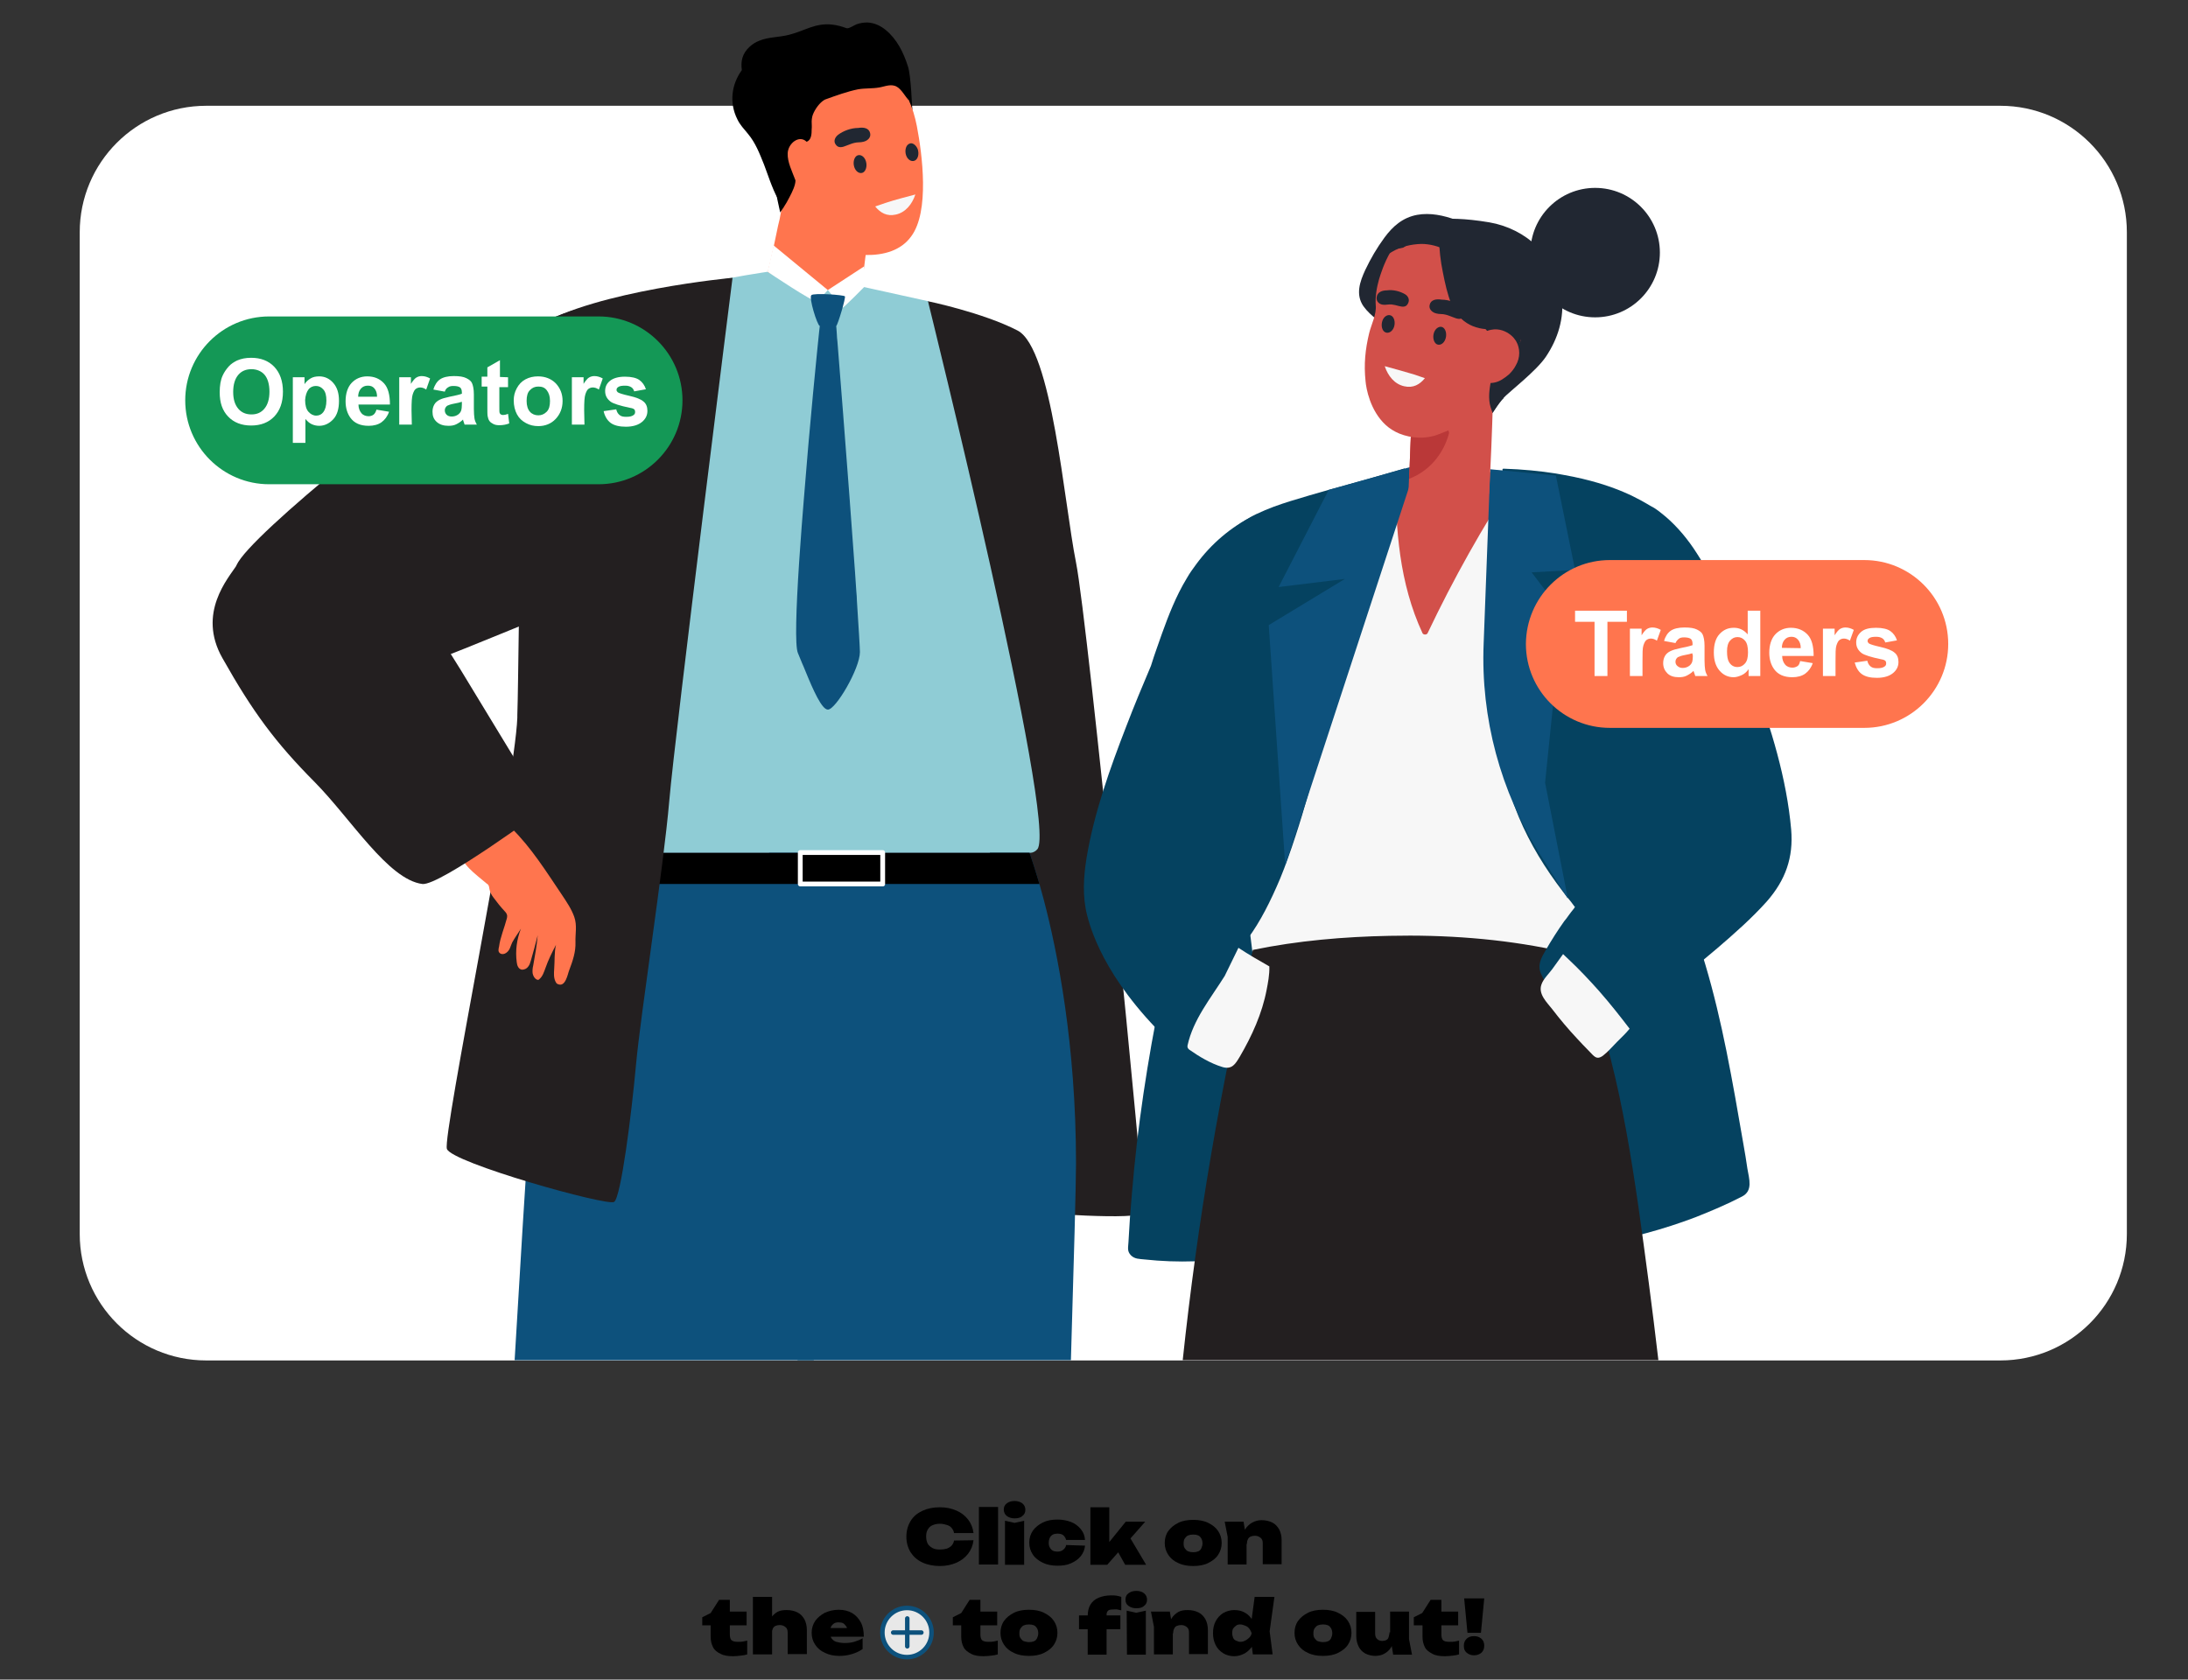
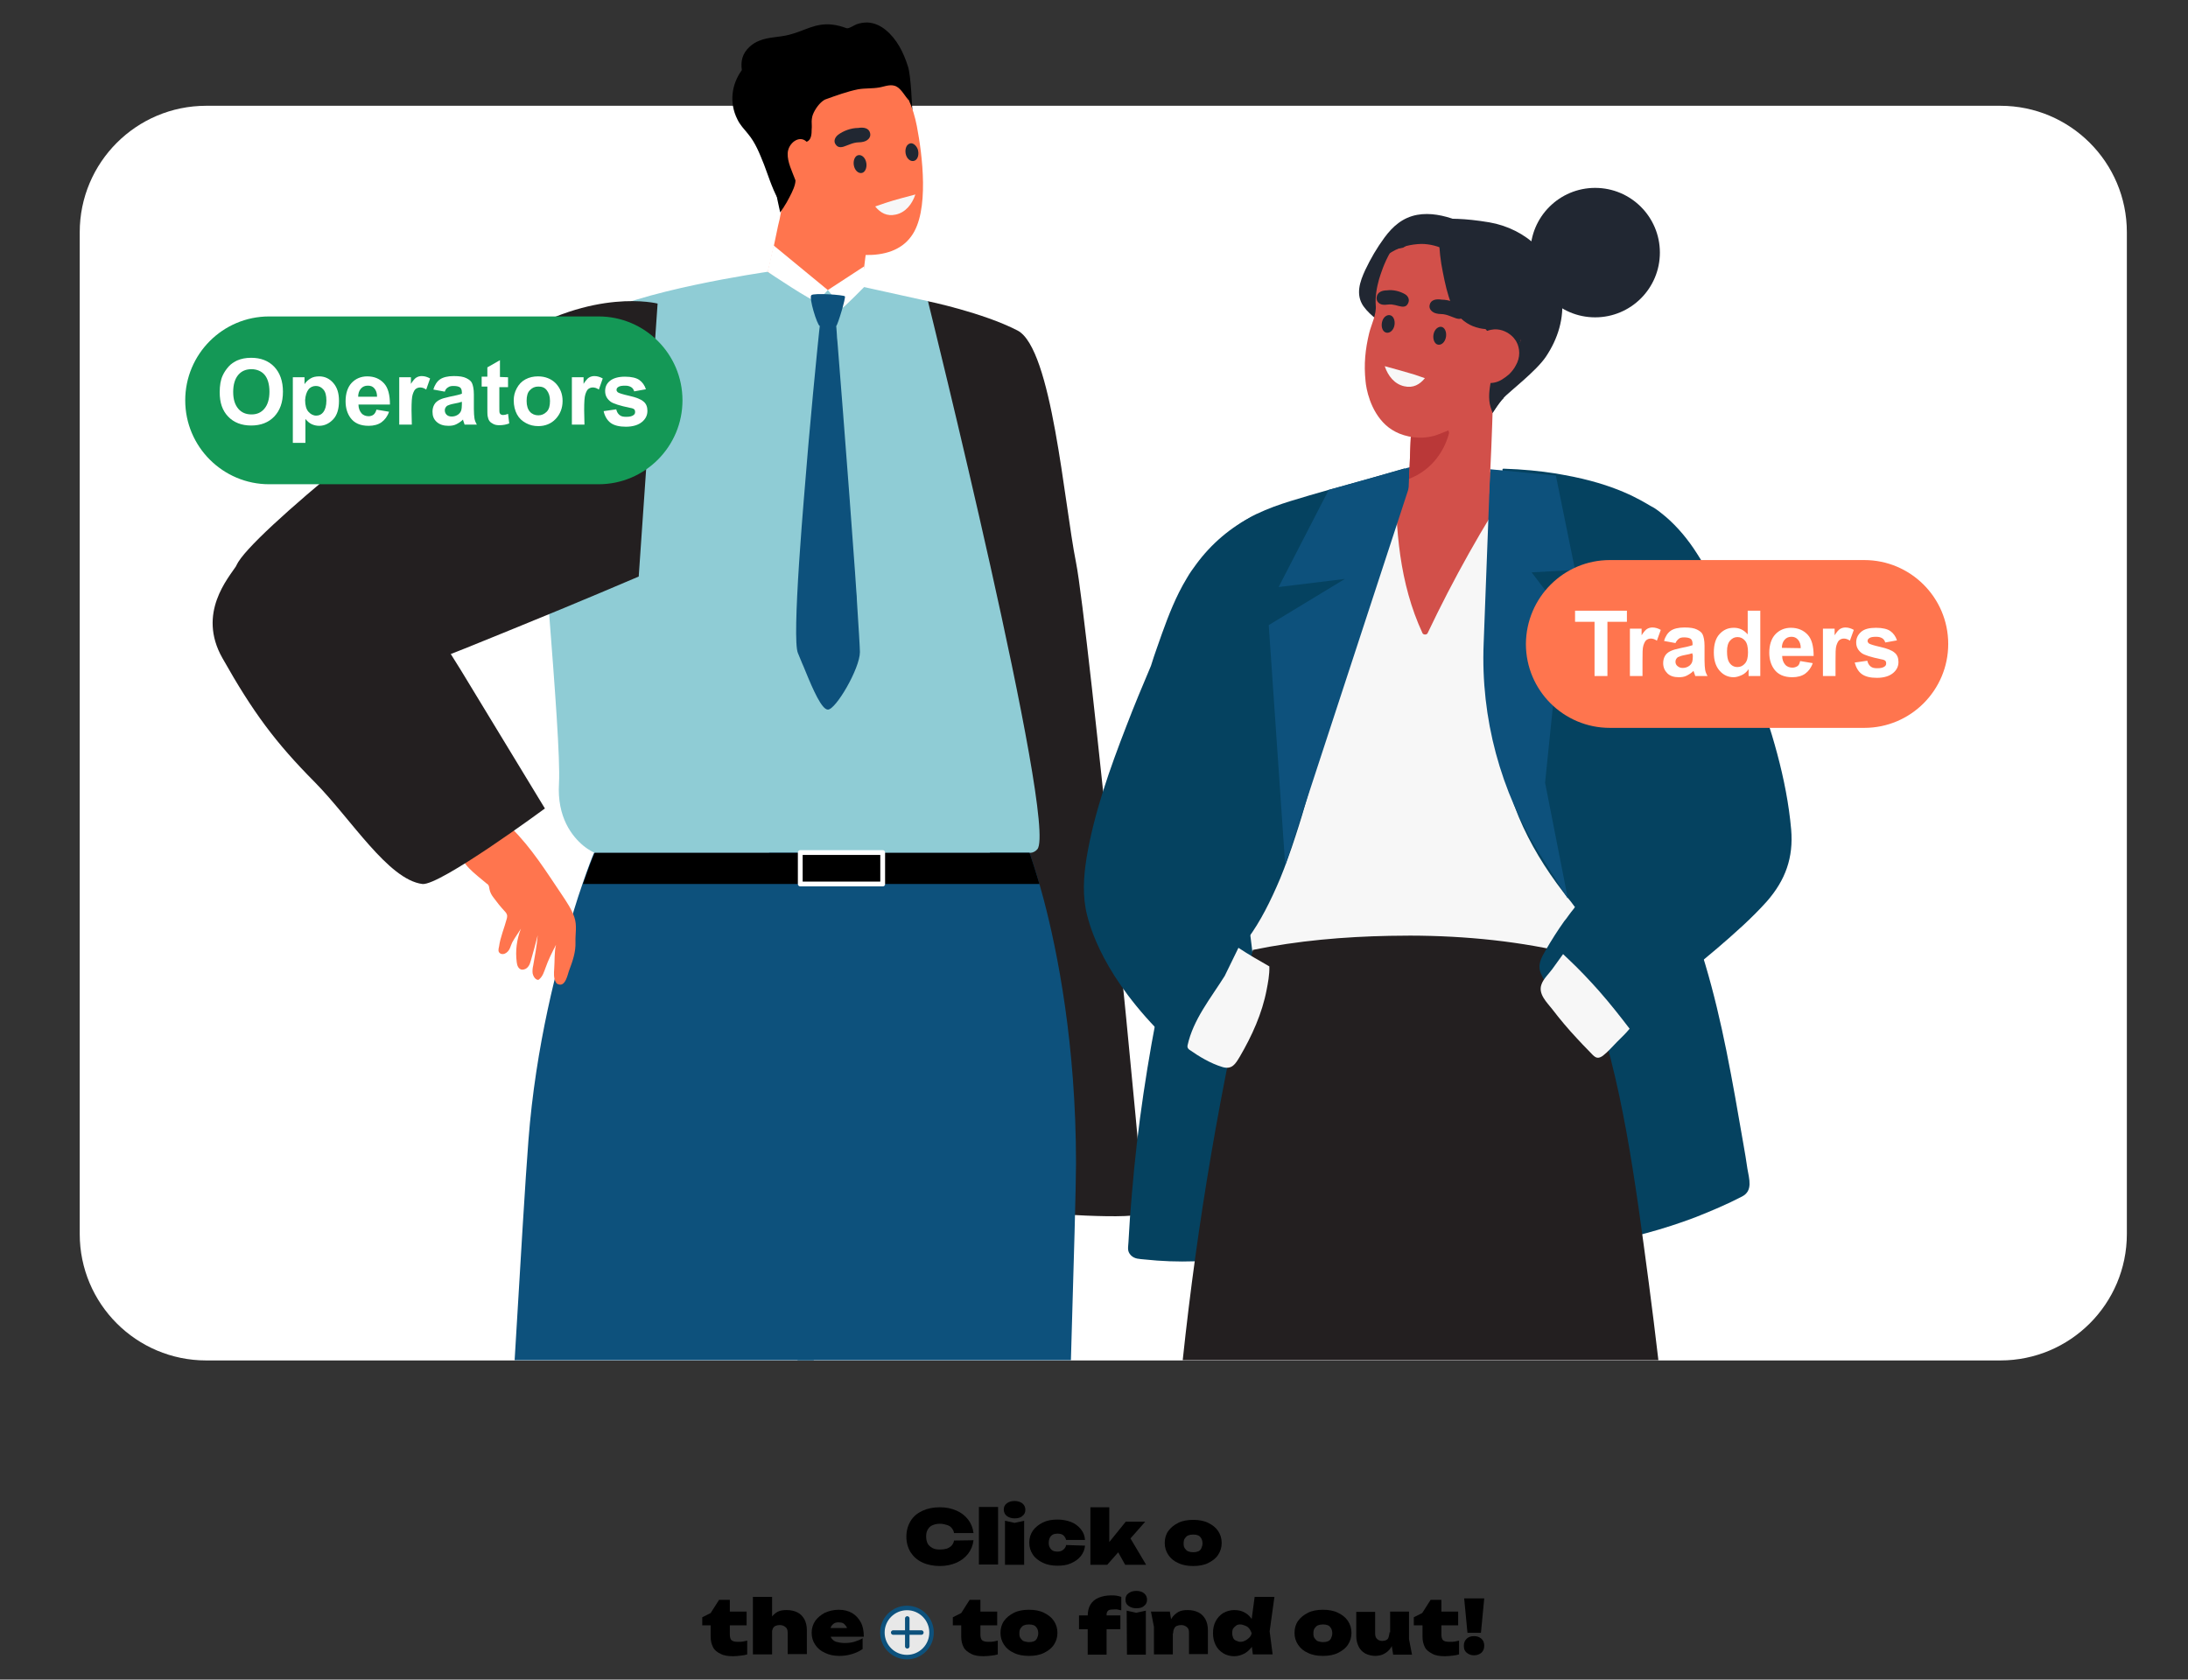
<svg xmlns="http://www.w3.org/2000/svg" version="1.1" id="Calque_1" x="0px" y="0px" viewBox="0 0 730 560.5" style="enable-background:new 0 0 730 560.5;" xml:space="preserve">
  <rect x="0" y="0" width="730" height="560.5" fill="#333333" stroke="none" />
  <style type="text/css">
	.st0{fill:#FFFFFF;}
	.st1{fill:#FF754E;}
	.st2{fill:#212732;}
	.st3{fill:#F7F7F7;}
	.st4{fill:#231F20;}
	.st5{fill:#8FCCD5;}
	.st6{fill:#0D517C;}
	.st7{fill:#054260;}
	.st8{fill:#D2504A;}
	.st9{fill:#BA3838;}
	.st10{fill:#F77763;}
	.st11{fill:#149856;}
	.st12{fill:#E8E8E8;stroke:#0D517C;stroke-width:1.5;}
	.st13{fill:none;stroke:#0D517C;stroke-width:1.5;stroke-linecap:round;}
</style>
  <g>
    <g>
      <path class="st0" d="M68.8,35.3h598.6c23.3,0,42.2,18.9,42.2,42.2v334.3c0,23.3-18.9,42.2-42.2,42.2H68.8    c-23.3,0-42.2-18.9-42.2-42.2V77.5C26.6,54.2,45.5,35.3,68.8,35.3z" />
      <path d="M304.4,36.6c0,0-8.3,4.4-11.2,8.4c-3.4,4.6-8.3,7.8-12.4,11.8c-0.5,0.5-0.9,0.9-1.3,1.4c-3.8,4-7.2,8.5-11.5,12    c-1.8,1.6-3.1,2.4-5.1,0.7c-0.5-0.4-1-0.9-1.4-1.5c-0.7-0.9-1.4-2-2-3.1c-2-3.7-3.4-8.3-4.6-11.4c-1.5-3.7-2.8-7.2-5.4-10.3    c-1.3-1.6-2.6-2.9-3.5-4.8c-2.8-5.6-1.9-11.7,1.5-16.4c-0.4-2.9,0.1-5.5,2.6-7.8c1-0.9,2.1-1.6,3.2-2c3.1-1.3,6.5-1.1,10-2    c5.2-1.3,8.6-4,14.3-3.4c1.7,0.2,3.2,0.6,4.8,1.2c0.7,0.3,2.6-1,3.4-1.3c1.1-0.4,2.4-0.6,3.6-0.6c2.3,0.1,4.4,1.1,6.1,2.5    c3.7,3,6,7.6,7.4,12.1C304,25.2,304.3,36.6,304.4,36.6L304.4,36.6L304.4,36.6z" />
      <path class="st1" d="M258.2,39.5c0.2,7.9,0.5,15.8,1.5,23.6c0.2,1.6,0.6,3.2,1.3,4.9c0.1,0.4,0.3,0.9,0.5,1.3    c0.6,1.4,1.2,2.8,1.9,4.1c1.9,3.9,4,6.9,4.1,6.9c3.1,1.2,6.8,2.4,10.7,3.4c3.4,0.8,7,1.4,10.4,1.4h0.2c6.1,0.1,11.8-1.5,15.2-6.2    c6.2-8.3,3.7-27.4,1.9-36.8c-0.6-3.1-1.5-6.1-2.7-8.7l0,0c-3-6.5-8-11.2-16.3-11.3c-9.5-0.1-16.9,4.8-23.2,11v0    c-1.8,1.8-3.5,3.6-5.2,5.5C258.1,38.9,258.1,39.2,258.2,39.5L258.2,39.5L258.2,39.5z" />
      <path class="st1" d="M255.3,107.2c3.3,3,9.4,2.9,13.5,3.1c5,0.1,10.2-0.5,15.3-0.1c0.2,0.1,0.5,0.1,0.8,0.1c0,0,0.8-0.1,0.8-0.1    l2-16.2l1.1-8.8v0l0.5-3.9l-21.7-12.9l-4-2.4l-1.9-1.1c0,0-0.2,1.2-0.6,3.2c-0.2,0.9-0.4,1.9-0.6,3c0,0,0,0,0,0    c-0.2,1.3-0.5,2.7-0.9,4.2c-1.5,7.4-3.6,16.9-5.2,22.1C253.4,100.8,252,104.1,255.3,107.2L255.3,107.2L255.3,107.2z" />
      <path d="M303.1,33.4L303.1,33.4c-1.1-1.3-2.4-3.6-3.8-4.4c-1.9-1.2-4.1-0.1-6,0.2c-2.3,0.4-4.7,0.2-7,0.6    c-3.5,0.7-7.4,2.1-10.7,3.3c-0.4,0.1-0.8,0.4-1.1,0.6c-1.6,1.2-3.1,3.6-3.5,5.2c-0.1,0.5-0.2,1.1-0.2,1.6c0,0.9,0.1,1.8,0,2.7    c0,1.5-0.1,3.6-1.7,4.1c-2.4-2.4-6.2,0.5-6.3,3.9c-0.1,2.9,1.4,5.8,2.6,9c0,1.6-1,3.7-2,5.6c-0.6,1.2-1.3,2.4-1.9,3.3    c0,0.1-0.1,0.1-0.1,0.2c0,0.1-0.1,0.1-0.1,0.1c-0.5,0.8-0.9,1.4-1,1.5c0,0,0,0,0,0s-0.4-1.9-1-4.6c0,0,0-0.1,0-0.1    c-0.9-4.3-2.1-10.3-2.5-13.2c-0.6-4.6-1.2-9.3-0.3-13.9c0.4-1.8,1.1-3.4,2.1-4.8c0.6-1,1.4-1.9,2.3-2.7c0.9-0.8,1.8-1.6,2.8-2.3    c2.5-1.8,5.3-3.2,7.9-4.4c7.2-3.2,19.2-7.1,27-4.5C301.9,21.6,303.1,33.4,303.1,33.4L303.1,33.4L303.1,33.4z" />
      <path class="st2" d="M288.9,53.8c0.5,1.6,0,3.3-1,3.8c-1.1,0.5-2.4-0.3-2.9-1.9s0-3.3,1-3.8C287.1,51.4,288.4,52.2,288.9,53.8z" />
      <path class="st2" d="M306.2,49.8c0.5,1.6,0.1,3.3-1,3.8c-1.1,0.5-2.4-0.3-2.9-1.8s-0.1-3.3,1-3.8    C304.3,47.4,305.6,48.3,306.2,49.8z" />
      <path class="st3" d="M292,68.9c1.7,2.1,3.9,3.4,6.9,2.7c3.2-0.7,5.4-3.4,6.5-6.7c-3.3,0.9-6.6,1.7-9.9,2.8    C294.3,68.1,293.1,68.5,292,68.9L292,68.9L292,68.9z" />
      <path class="st2" d="M279.6,45c1.7-1.3,4.3-2.3,6.7-2.3c1.8-0.3,3.6,0,4,1.7c0.4,1.5-0.9,2.6-2.2,2.9c-1,0.3-2.1,0.1-3.1,0.4    c-0.9,0.2-1.7,0.6-2.6,0.9c-1.2,0.5-2.7,1-3.6-0.4C278,47.1,278.6,45.8,279.6,45L279.6,45L279.6,45z" />
      <path class="st2" d="M298.5,174.9c1.7-1,4-1.6,6.1-1.3c1.6,0,3.1,0.5,3.4,2.3c0.2,1.5-1,2.4-2.2,2.5c-0.9,0.1-1.9-0.2-2.8-0.1    c-0.8,0.1-1.6,0.3-2.3,0.5c-1.1,0.3-2.5,0.5-3.1-1C296.9,176.7,297.5,175.5,298.5,174.9L298.5,174.9L298.5,174.9z" />
      <path class="st4" d="M309.5,100.5c0,0,18.4,3.8,30,9.8c11.5,6,15.5,57.5,19.5,77.4s23.2,213.7,22.5,216.8c-0.8,3.1-37.7,0-37.7,0    L309.5,100.5L309.5,100.5L309.5,100.5z" />
      <path class="st5" d="M346.1,283.4c-1.2,1.4-2.7,1.2-2.7,1.2H198.4c0,0-1.7-0.7-3.8-2.4c-3.7-3.1-8.8-9.4-8.1-20.8    c0.9-15.5-7.4-98.5-7.3-117.3c0.1-18.5,3.5-28.6,17.9-37.8c14.4-9.2,59-15.6,59-15.6s3,2,13.1,4.9c10.1,2.9,18.2,0,18.2,0    l22.2,4.9C309.6,100.5,353,275.3,346.1,283.4L346.1,283.4L346.1,283.4z" />
      <path class="st6" d="M257.2,295c0.1,2.6,0.3,5.5,0.5,8.8c1.6,30.4,4.6,89.4,5.6,120.3c0.3,8.2,1.1,17.1,2.3,26.2    c0.1,1.2,0.3,2.4,0.5,3.6h91.2c1-33.6,1.7-58.6,1.7-65.7c0-39.7-6.2-70.7-10.8-88.1c-0.5-1.9-1-3.6-1.4-5.1    c-0.8-2.7-1.5-4.9-2-6.5c-0.8-2.5-1.3-3.9-1.3-3.9h-86.9c0,0,0.2,3.2,0.5,8.7C257.1,293.9,257.1,294.4,257.2,295L257.2,295    L257.2,295z" />
      <path class="st6" d="M271.5,453.9c3.4-27,3.7-62.3,3.9-66.4c0.2-4.4,2.8-55.7,4.3-84.2c0.2-3,0.3-5.8,0.4-8.3    c0-0.7,0.1-1.5,0.1-2.1c0.3-5.2,0.4-8.3,0.4-8.3h-82.4c0,0-1,2.3-2.5,6.5c-0.4,1.1-0.9,2.5-1.4,4c-0.9,2.5-1.8,5.4-2.8,8.6    c-5.5,17.5-12.8,45.4-15.2,76.9c-1,12.7-2.6,39.7-4.6,73.3L271.5,453.9L271.5,453.9L271.5,453.9z" />
      <path d="M194.5,295h152.3c-0.8-2.7-1.5-4.9-2-6.5c-0.8-2.5-1.3-3.9-1.3-3.9H198.4c0,0-1,2.3-2.5,6.5    C195.5,292.2,195,293.6,194.5,295L194.5,295L194.5,295z" />
      <path class="st0" d="M294.5,295.8H267c-0.5,0-0.8-0.4-0.8-0.8v-10.5c0-0.5,0.4-0.8,0.8-0.8h27.5c0.5,0,0.8,0.4,0.8,0.8V295    C295.3,295.5,295,295.8,294.5,295.8z M267.8,294.2h25.9v-8.9h-25.9V294.2z" />
      <path class="st4" d="M219.4,101.3l-6.3,91.1c0,0-19.8,8.5-41.5,17.3c-3.9,1.6-7.9,3.2-11.8,4.8c-3.2,1.3-6.4,2.6-9.5,3.8    c-1.3,0.5-2.7,1.1-4,1.6c-2.9,1.1-5.7,2.2-8.4,3.2c-11.9,4.5-20.5,7.4-21.3,6.7c-2.7-2.5-39.8-35.5-37.7-41.1c0,0,0,0,0-0.1    c0,0,0.1-0.1,0.1-0.1c4.1-9.7,63.6-57.6,91.3-75.1C198.2,95.8,219.3,101.3,219.4,101.3L219.4,101.3L219.4,101.3z" />
-       <path class="st4" d="M244.4,92.7c0,0-19.2,152.2-21.1,174.5c-1.9,22.3-9.6,71.5-11.1,88.1c-1.5,16.5-5,44.2-7.3,45.8    c-2.3,1.5-54.3-13.1-55.8-17.7s22.7-122,23.5-143.9c0-0.2,0-0.5,0-0.8c0.2-5.8,0.3-16.6,0.5-29.5c0.6-39,1.6-97.6,6.1-100.3    C199.1,96.9,244.4,92.7,244.4,92.7L244.4,92.7L244.4,92.7z" />
      <path class="st0" d="M256.1,90.7l2-8.8l18.1,14.9c0,0-2.7,3.1-3.8,3.7C271.4,101,256.1,90.7,256.1,90.7L256.1,90.7L256.1,90.7z" />
      <path class="st0" d="M276.2,96.8l12.1-7.9v6.9c0,0-7,7.1-7.2,6.9S276.2,96.8,276.2,96.8z" />
      <path class="st6" d="M270.7,98.5c0.8-0.8,10.9-0.1,11.2,0.4s-2.3,9.3-2.9,9.9c-0.6,0.6-4.6,0.4-5.5,0    C272.6,108.4,269.8,99.3,270.7,98.5L270.7,98.5L270.7,98.5z" />
      <path class="st6" d="M286.9,217.6c0,5.5-8.1,19.3-10.7,19.2c-2,0-4.9-6.5-7.5-12.9c-0.4-0.9-0.7-1.8-1.1-2.6    c-0.5-1.2-1-2.4-1.4-3.4c-1-2.4-0.6-14.6,0.4-30c0.1-1.4,0.2-2.8,0.3-4.3c0.7-10.4,1.7-21.9,2.6-32.8c0.1-1.2,0.2-2.4,0.3-3.5    c1-11.4,2-21.7,2.7-28.8v0c0.1-1.1,0.2-2.1,0.3-3c0.4-4.2,0.7-6.6,0.7-6.6l2.8-5.1l2.7,5.1c0,0,0.1,0.9,0.2,2.6    c0,0.7,0.1,1.6,0.2,2.5c0.4,5.2,1.1,13.9,1.9,24.1c0.1,0.9,0.1,1.8,0.2,2.6c0.6,8.2,1.3,17.2,2,26.1c0.1,1,0.1,1.9,0.2,2.8    c0.7,10,1.5,19.7,2,27.7c0.1,1.1,0.2,2.2,0.2,3.2C286.5,209.8,286.9,216.3,286.9,217.6L286.9,217.6L286.9,217.6z" />
      <path class="st1" d="M173.8,309.9c-0.9,1.5-2.1,3.1-2.9,4.6c-0.6,1.2-0.7,2.5-1.9,3.4c-0.6,0.5-1.6,0.7-2.2,0.2    c-0.7-0.5-0.5-1.4-0.3-2.2c0.4-3.1,1.8-6.3,2.6-9.4c0.1-0.3,0.1-0.6,0.1-1c-0.1-0.6-0.5-1.1-0.9-1.5c-1.3-1.4-2.5-2.9-3.6-4.4    c-0.7-0.9-1.2-1.8-1.4-2.9c-0.1-0.4-0.1-0.9-0.3-1.2c-0.1-0.3-0.4-0.5-0.7-0.7c-4.1-3.5-7.9-5.9-9.4-11.2    c-0.5-1.7-0.7-3.6-0.2-5.4c0.7-2.5,2.7-4.8,5.4-5.9c5.8-2.5,9.2,0.7,12.5,4c6.7,6.6,11.6,14.5,16.8,22.2c1.6,2.4,3.3,4.9,4.2,7.5    c1,2.9,0.3,5.5,0.4,8.5c0.1,3.2-0.9,6.1-2.1,9.3c-0.5,1.2-1.2,5.8-3.8,4.6c-0.4-0.1-0.6-0.5-0.8-0.9c-0.6-1.3-0.5-2.7-0.4-4.2    c0.2-2.6,0-5.5,0.6-8c-1.3,2.5-2.6,5.1-3.5,7.7c-0.5,1.3-0.9,2.8-2.1,3.8c-0.1,0.1-0.2,0.2-0.4,0.2s-0.3-0.1-0.4-0.1    c-0.8-0.4-1.2-1.2-1.4-2.1c-0.1-0.9,0-1.8,0.2-2.6c0.6-3.4,1.2-6.6,1.5-10.1c-0.7,2.9-1.5,5.7-2.3,8.5c-0.2,0.7-0.4,1.4-0.9,2    c-0.4,0.6-1.2,1-2,1c-1.2-0.1-1.7-1.4-1.8-2.5C171.9,317.3,172.4,313.5,173.8,309.9L173.8,309.9L173.8,309.9z" />
      <path class="st4" d="M181.8,269.8c0,0-35.1,25.9-40.9,25.2c-11.4-1.5-23.7-21.6-35.8-33.9c-13.2-13.3-20.7-23.4-30.9-41.5    c-8.5-15,2-26.7,4.8-31c0,0,0.1-0.1,0.1-0.1c0.8-1.3,1.4-2,1.4-2l28.2-17.8l24.7,21.7l5.1,8.3l5.6,9.2l6.2,10.2l3.5,5.6l5.1,8.4    L181.8,269.8L181.8,269.8L181.8,269.8z" />
      <path class="st7" d="M581.2,399.3c-5,2.6-10.2,4.8-15.5,6.9c-10.8,4.1-22,7.1-33.3,9c-2.5-12.2-4.6-24.6-6.4-37    c-1.8-12.5-3.8-25.3-4-38c-0.1-6.3,0.7-12.5,3.8-18.1c2.8-5,6.8-9.2,10.9-13.1c6.5-6,13.9-11,21.9-14.8    c8.4,18,13.5,37.2,17.4,56.5c2.1,10.4,3.9,20.9,5.7,31.3c0.5,2.7,0.9,5.3,1.3,8C583.6,393.5,584.9,397.4,581.2,399.3L581.2,399.3    L581.2,399.3z" />
      <path class="st7" d="M432.3,396.4c-0.5,5.3-0.6,11.2-2.2,16.3c-1.7,5.3-10,5.7-14.8,6.5c-11,1.9-22.3,2.3-33.4,1.1    c-1.8-0.2-3.3-0.1-4.6-1.4c-1.3-1.4-0.9-2.5-0.8-4.4c0.2-2.7,0.3-5.5,0.5-8.2c0.4-5.4,0.9-10.9,1.4-16.3    c1.1-11.2,2.6-22.3,4.4-33.4c3.5-21.6,8.3-43.1,14.4-64.2c6.7,4.5,15,5.9,21.1,11.5c7.5,6.8,11.1,16.6,12.8,26.3    c2,10.9,2.3,22.2,2.5,33.2C433.8,374.5,433.3,385.4,432.3,396.4L432.3,396.4L432.3,396.4z" />
      <path class="st7" d="M428.4,300.2c-0.5-2.3-1-4.5-1.4-6.8c-0.8-4.4-1.3-8.9-1.5-13.3c-0.4-7-0.1-14,0.7-20.9    c0.8-6.7,2.1-13.4,3-20.1c3.3-22.5,1.6-46.6-9.5-66.7c-0.1-0.2-0.3-0.5-0.4-0.7c0,0,0,0,0-0.1c-0.3,0.1-0.6,0.3-0.9,0.4    c-7.8,3.9-14.3,9.5-19.3,16.3c-1.1,1.5-2.2,3-3.1,4.6c-0.9,1.5-1.8,3.1-2.6,4.7c-3,6-5.2,12.3-7.4,18.6c-0.7,2-1.4,4-2,6    c-2.8,6.6-5.6,13.3-8.2,20.1c-5.5,14.2-10.8,29-13.3,44.1c-1,6.3-1.4,12.8,0.2,19c1.6,6.4,7.4,24.2,31,45.5    c10.3,9.3-1.9-9.3,9.6-1.7c2.5,1.7,5.8,4,9,3.1c2.6-0.7,3.7-3.3,4.7-5.6c1.5-3.7,2.7-7.5,3.5-11.3c0.1-0.1,0.2-0.2,0.3-0.3    c4.2-4.2,9-8.6,10.3-14.6C432.5,313.6,429.9,306.7,428.4,300.2L428.4,300.2L428.4,300.2z" />
      <path class="st3" d="M546.4,207.3c3,35.4-20.3,122.5-24.3,134.8c-1.9-0.7-24.1-7-29.8-7.3c-12.1-0.7-24.2-0.2-36.2-0.1    c-8.4,0-16.8-0.4-25.2-0.3c-3.5,0-7,0.2-10.4,0.5c-2-9-2.7-19.5-4.2-28.7c-3.6-22.6-6.7-44.1-7.1-67c-0.2-11.4,0-22.8,0.6-34.2    c0.5-9.7-0.5-22.9,7.3-30.6c4.3-4.3,10.9-6.1,16.7-8c6.4-2,12.9-3.9,19.5-5.4c4.1-1,8.2-1.9,12.3-2.7c5.6-1.1,11.2-2,16.8-2.8    c7.8,0.9,15.5,2.1,23.1,3.6c9.3,1.8,18.6,4.1,27.6,6.9c8.5,2.6,19.2,4.9,24,12.5C561.7,185.6,545.8,199.2,546.4,207.3L546.4,207.3    L546.4,207.3z" />
      <path class="st8" d="M482.5,155.5c-5.6,0.8-11.2,1.7-16.8,2.8c-0.2,18.1,1.2,36.4,8.9,53c0.3,0.6,1.4,0.6,1.7,0    c8.6-18.1,18.4-35.6,29.4-52.3C498,157.6,490.3,156.4,482.5,155.5L482.5,155.5L482.5,155.5z" />
      <path class="st7" d="M447.2,162.4c-1.3,0.4-2.7,0.7-4,1.1c-4.2,1.2-8.4,2.4-12.6,3.7c-3.8,1.2-7.6,2.5-11.3,4.3    c-2.4,1.2-4.8,2.6-7,4.3c-4.9,3.7-9,8.7-12.2,14.2c-0.6,1-1.1,1.9-1.6,2.9c-1.2,2.3-2.2,4.6-3.1,7c-3.6,9.4-5.2,19.7-5.5,29.9    c-0.5,16.9,2.1,33.7,4.3,50.4c1.1,8.8,2.3,17.7,3.4,26.5c0.1,1,0.2,1.9,0.4,2.9c0.2,1.4,0.4,2.8,0.5,4.2    c6.4-5.1,7.8,10.3,13.6,4.4c1.5-1.5,2.9-3.2,4.3-5.1c4-5.4,7.5-12.3,10.7-19.9c0.9-2.2,1.8-4.5,2.6-6.8c0.9-2.4,1.7-4.9,2.5-7.3    c6.1-18.5,10.5-38.7,14-52.8c6.8-26.8,20.5-60.8,22.3-68.7c0.1-0.6,0.2-1,0.2-1.3C461.6,158.4,454.4,160.4,447.2,162.4    L447.2,162.4L447.2,162.4z" />
      <path class="st7" d="M567.8,194.5c-2.6-8-7.3-14.3-13.1-19.3c-0.7-0.6-1.4-1.2-2.1-1.8c-4.6-3.6-9.7-6.5-14.8-8.9    c-5.1-2.4-10.4-4-15.8-5.2c-1-0.2-1.9-0.4-2.8-0.6c-5.8-1.1-11.7-1.7-17.6-2.2c-0.1,0-0.2,0-0.3,0c0,0.6,0,1.2,0,1.8    c-0.4,12.8-0.7,25.7-1.1,38.5c-0.7,25.2-3.2,52.3,6.5,75.8c3.8,9.1,8.9,17.3,14.7,24.9c0.6,0.8,1.2,1.6,1.9,2.4    c0.7,0.9,1.4,1.7,2,2.6c0.1,0.1,0.2,0.2,0.3,0.3c1.8,2.2,3.7,4.4,5.6,6.6c0.7,0.8,1.4,1.6,2.1,2.3c1.8,2,3.6,3.9,5.4,5.9    c0.8,0.9,1.6,1.7,2.4,2.5c0.4,0.4,0.9,1.1,1.3,1.4c0.2,0.2,2,1.2,2.6,1.3c0-0.1,0-0.1,0.1-0.2c-0.5-0.6-0.1-1.5,0.5-1.6    c2.6-8.9,5.2-17.9,7.8-26.8c4.9-16.7,10.5-33.4,13.9-50.6C570.1,228,572.7,209.7,567.8,194.5L567.8,194.5L567.8,194.5z" />
      <path class="st4" d="M553.3,453.9c-2-17.2-4.3-34.4-6.7-51.5c-2.4-16.5-5.1-32.9-9.2-49c-2-8-4.3-16-7-23.8    c-1.4-4.1-2.7-8.4-5.5-11.2c-2-0.5-4.1-1-6.2-1.4c-18.1-3.8-36.7-5.1-55.1-4.7c-15.2,0.3-30.6,1.6-45.6,4.7    c-10.7,45-18.5,90.7-23.4,136.9L553.3,453.9L553.3,453.9L553.3,453.9z" />
      <path class="st7" d="M597.6,276.8c-1.5-17-6.7-33.7-12.5-49.6c-5.3-14.4-10.6-29.7-19-42.6c-2.8-4.4-6.3-8.7-10.4-12.2    c-0.7-0.6-1.4-1.1-2.1-1.7c-0.9-0.7-1.8-1.3-2.8-1.8c-3.3-1.9-11.6-7.3-29-10.4c-0.9-0.2-1.9-0.3-2.8-0.5    c-5.1-0.8-10.9-1.4-17.5-1.6c0,0,0,0,0,0.1c-0.2,0.6-0.1,1.2,0.1,1.8c1.6,4.6,11.9,11.2,20.5,17.3c1,0.7,1.9,1.4,2.9,2.1    c5.3,3.9,9.3,7.5,9.5,10.2c0.8,15.2,5.3,29.7,9.2,44.3c0.5,1.8,0.9,3.5,1.4,5.3c0,0.2,0.1,0.4,0.1,0.6c1.3,5.4,2.5,10.8,3.3,16.2    c0.1,0.4,0.1,0.7,0.2,1.1c0.6,4.2,1.1,8.5,0.8,12.7c-0.2,2.9-0.8,5.7-2,8.4c-0.2,0.4-0.3,0.7-0.5,1.1l0,0    c-1.4,2.8-3.3,5.4-5.3,7.7c-1.6,1.8-3.3,3.6-5.1,5.3c-0.5,0.5-1,1-1.6,1.6c-1.1,1.1-2.3,2.3-3.4,3.5c-2.2,2.3-4.3,4.7-6.3,7.2    c0,0.1-0.1,0.1-0.1,0.2c-0.7,0.9-1.4,1.7-2,2.6c-0.4,0.6-0.8,1.1-1.3,1.7c-2.2,3.1-4.3,6.4-6.2,9.7c-1.5,2.6-2.9,5-1.5,8    c0.7,1.6,1.6,3.2,2.4,4.8c1.9,3.6,4,7.1,6.1,10.6c1.8,2.8,3.7,5.6,5.6,8.3c15.8-9.5,30.7-20.4,44.7-32.4    c5.7-4.9,11.5-10,16.5-15.6C595.7,293.7,598.4,286.2,597.6,276.8L597.6,276.8L597.6,276.8z" />
      <path class="st3" d="M413.2,316.3c-0.1,0.2-0.3,0.5-0.4,0.8c-1.4,2.9-2.8,5.7-4.2,8.6c-4.7,7.5-10.5,14.5-12.4,23.2    c-0.1,0.6,0.1,1,0.6,1.4c3.3,2.3,7.1,4.6,11.1,5.8c3.2,0.9,4.3-1.1,5.7-3.4c4.1-7,7.5-14.5,9-22.4c0.4-2.1,1-5,0.9-7.8    C420,320.5,416.5,318.5,413.2,316.3L413.2,316.3z" />
      <path class="st3" d="M533.5,330.7c-3.2-3.6-6.5-7.1-10-10.4c-0.7-0.6-1.3-1.3-2-1.9c-1.2,1.7-2.4,3.3-3.6,5    c-1.1,1.5-3,3.3-3.6,5.1c-1.2,3.2,1.8,6,3.6,8.3c2.6,3.4,5.3,6.6,8.2,9.7c1.3,1.4,2.7,2.9,4,4.2c1.7,1.7,2.5,3.2,4.7,1.6    c1.7-1.3,3.2-3.1,4.7-4.6c1.4-1.4,2.9-2.8,4.2-4.4C540.5,339.1,537.1,334.8,533.5,330.7L533.5,330.7L533.5,330.7z" />
      <polygon class="st6" points="472.5,155.3 443.3,163.5 426.6,195.9 448.7,193.2 423.3,208.6 428.8,288.8   " />
      <path class="st6" d="M497.2,156.6l21.9,2.1l6.4,31.5L511,191l10.3,13.5l-5.8,56.7l7.6,38.7l-9.3-14.8    c-13.2-21-19.8-45.5-18.8-70.3L497.2,156.6L497.2,156.6L497.2,156.6z" />
      <path class="st2" d="M477,105.7c-3.4,1.8-7.8,3.8-11.7,3.7c-2.3-0.1-4.2-1.3-6-2.8c-1.6-1.3-3.2-2.7-4.4-4.4    c-2.7-3.9-1.2-8.2,0.6-12.1c1.8-3.8,3.9-7.4,6.4-10.8c2.8-3.8,6.1-6.7,10.9-7.6c4.4-0.8,8.9,0.2,13,1.7c-0.9,1.1,0.1,2.9,1.3,3.7    c0.8,0.5,1.7,0.8,2.4,1.5c1,1,1.3,2.4,1.5,3.7c0.3,2.1,0.3,4.2-0.1,6.3C489.3,96.4,483.6,102.2,477,105.7L477,105.7L477,105.7z" />
      <path class="st2" d="M515.8,119c-3.2,4.8-12,11.5-14.4,14c-0.2,0.2-0.3,0.4-0.5,0.5c-1.4,1.8-2.7,3.8-4,5.9    c-0.7,1.2-1.5,2.4-2.2,3.5c-0.7,1.1-1.4,2.2-2.1,3.4c-6.5-3.8-13.9-15.9-18.2-22.2c0,0,0,0,0,0c-4-5.8-7.3-12.3-9.3-19.1    c-1.9-6.5-3.1-14.5-0.7-20.7l0.1-0.2c0.7-1.7,1.7-3.2,2.9-4.4c0.1-0.1,0.2-0.2,0.3-0.3c1.5-1.5,3.3-2.7,5.3-3.6    c0.3-0.1,0.2-0.6,0.5-0.8c0,0,0-0.1,0.1-0.1c1.3-0.6,6.6-3.5,23.3-0.7c12.2,2.1,22.6,11.4,24.2,24.6    C521.9,106.3,519.8,113,515.8,119L515.8,119L515.8,119z" />
      <path class="st8" d="M498.5,115.3c-0.1,4.9-0.2,9.8-0.3,14.7c0,1.3-0.1,2.6-0.1,3.9c-0.3,10.3-0.7,20.6-1.3,30.8    c-6.7,7.6-18.1,7.4-27,2.5c0.1-2.5,0.2-4.9,0.3-7.4c0.1-1.3,0.1-2.7,0.2-4c0.1-2.6,0.2-5.2,0.3-7.8c0-0.7,0-1.5,0.1-2.2    c0-0.6,0-1.1,0.1-1.7c0.2-6.6,0.4-13.2,0.5-19.9c6.2-1.1,12.2-3.4,18.2-5.7c1.5-0.6,3-1.1,4.5-1.7    C495.5,116.3,497,115.8,498.5,115.3L498.5,115.3L498.5,115.3z" />
      <path class="st9" d="M483.4,144.1c-0.2-0.7-0.9-1.2-1.6-0.9c-3.6,1.4-7.3,2.3-11.1,2.6c0,0.7,0,1.4-0.1,2.1v0.1    c-0.1,2.6-0.2,5.2-0.3,7.8c0,1.3-0.1,2.7-0.2,4c6.6-2.5,11.4-8.1,13.3-15C483.5,144.6,483.5,144.4,483.4,144.1L483.4,144.1    L483.4,144.1z" />
      <path class="st10" d="M465.6,81.4c0.3-0.4,0.5-0.7,0.8-1C466.1,80.7,465.9,81.1,465.6,81.4z" />
      <path class="st8" d="M507,114.4c-1.2,2.1-4.7,4-5.2,6.1c-0.5,1.6-1,2.9-1.5,4c-1.2,2.5-2.7,4.2-4.3,7.2c-0.1,0.1-0.1,0.2-0.2,0.4    c-4.6,8.1-8.7,10.1-16,12.9c-4.2,1.6-8.9,1.3-12.9-0.3c-1.7-0.7-3.3-1.7-4.6-2.9c-5.2-4.8-6.5-12.2-6.7-14.6    c-0.6-5.6-0.1-10.6,1.2-16c0.7-2.9,2.5-6.3,2.2-9.3c-0.2-2.8,0.3-5.9,1.1-8.7c0.5-1.6,1.6-5.3,3.8-9.1c0.1-0.1,0.1-0.2,0.2-0.4    c0-0.1,0.1-0.1,0.1-0.2c0.3-0.5,3.9-0.6,4.2-1c0.2-0.2,0.8-0.5,1-0.7c0.5-0.6,1.1-0.6,1.7-1.2c1.6-1.7,1.2-1,3.5-2.1    c0,0-1.5-3.3-1.5-3.3c0.9-0.6,3.4,2,7.2,2.3c9.2,1.6,16.3,5.1,17.8,14.3c1.2,7.4,6.3,8.8,5.1,16.2c-0.1,0.6,4.3,4.9,4.2,5.4    C507.4,113.7,507.2,114.1,507,114.4L507,114.4L507,114.4z" />
      <path class="st2" d="M464.5,84c2.9-1.7,6.3-2.5,9.7-2.6c2.9,0,5.9,0.8,8.5,2.2c4.3,2.4,6.8,4.7,8.6,9.1c1,2.3,1.6,6.5,2,8.9    c0.3,2.2,0.5,4.5,1.4,6.6c0.9,2.1,2.8,3.9,5,3.9c-0.4,1.6-2,3.7-1.7,5.1c0.5,2.5,0.2,5-0.2,7.5c-0.4,2.9-1.2,6-0.9,9    c0.1,1.4,0.6,2.8,1.1,4.1c1-1.5,1.9-2.9,3-4.2c0.1-0.2,0.3-0.4,0.5-0.5c1.2-2.7,2.3-5.5,3.5-8.2c-1.5-0.1-3.1-0.2-4.7-0.2    c0.5-1.1,1-2.4,1.5-4c0.6-2.1,4-4,5.2-6.1c0.2-0.3,0.3-0.7,0.4-1c0.1-0.6,0.2-1.1,0.3-1.7c1.3-7.4,0.3-13.1-0.9-20.5    c-1.5-9.2-16.9-15.1-26.2-16.8c-3.4-0.2-6.2-0.1-7.3,0.4c-0.1,0-0.2,0.1-0.3,0.1c0,0,0,0,0,0c-2.3,1.1-4.3,2.6-5.9,4.4    c-0.6,0.6-1.1,1.2-1.6,1.9c-0.2,0.2-0.3,0.4-0.5,0.6c-0.3,0.5-0.6,0.9-0.9,1.4c-0.1,0.2-0.2,0.4-0.3,0.6c-0.1,0.2-0.3,0.4-0.4,0.7    C463.8,84.4,464.2,84.2,464.5,84L464.5,84z" />
      <path class="st8" d="M505.8,113.8c-0.8-1.3-2-2.4-3.7-3.2c-1.1-0.5-2.2-0.7-3.3-0.7c-3.5,0.1-6.7,2.5-7.5,6.2    c-0.1,0.3,0.3,0.5,0.5,0.3c-0.3,1.1-0.9,3.7-0.3,6.2c0.3,1.4,0.9,2.7,2,3.8c0.8,0.8,1.8,1.2,2.7,1.3c0.2,0,0.3,0.1,0.5,0.1l0,0    c1.5,0.1,3.1-0.3,4.5-1.2c0.8-0.5,1.6-1.1,2.3-1.7l0,0c0.9-0.9,1.7-1.9,2.2-2.9C507.3,119.3,507.2,116.2,505.8,113.8L505.8,113.8    L505.8,113.8z" />
      <path class="st2" d="M507.1,105c-1.7,3-4.9,4.3-7.8,4.7c-6.4,0.9-12.4-1.7-15.1-8.3c-1.3-3.3-2.1-6.9-2.8-10.5    c-0.8-3.8-1.2-7.6-1.3-11.5c2.6-0.5,5-2.1,7.7-2.2c3.2-0.1,6.2,1.1,9,2.6c5.4,2.9,10.1,7.8,11.5,14.6    C509,97.8,508.9,101.9,507.1,105L507.1,105L507.1,105z" />
      <path class="st2" d="M478.4,111.1c-0.5,1.6,0,3.3,1,3.8c1.1,0.5,2.4-0.3,2.9-1.9c0.5-1.6,0-3.3-1-3.8    C480.3,108.7,478.9,109.5,478.4,111.1z" />
      <path class="st2" d="M461.2,107.1c-0.5,1.6-0.1,3.3,1,3.8c1.1,0.5,2.4-0.3,2.9-1.8s0.1-3.3-1-3.8    C463,104.8,461.7,105.6,461.2,107.1z" />
      <path class="st3" d="M471.9,125c-3.3-1-6.6-1.9-9.9-2.8c1.1,3.3,3.3,6,6.5,6.7c3,0.7,5.2-0.6,6.9-2.7    C474.2,125.8,473,125.4,471.9,125L471.9,125L471.9,125z" />
      <path class="st2" d="M487.7,102.3c-1.7-1.3-4.3-2.3-6.7-2.3c-1.8-0.3-3.6,0-4,1.7c-0.4,1.5,0.9,2.6,2.2,2.9c1,0.3,2.1,0.1,3.1,0.4    c0.9,0.2,1.7,0.6,2.6,0.9c1.2,0.5,2.7,1,3.6-0.4C489.3,104.4,488.8,103.1,487.7,102.3z" />
      <path class="st2" d="M468.8,98.2c-1.7-1-4-1.6-6.1-1.3c-1.6,0-3.2,0.6-3.4,2.3c-0.2,1.5,1,2.4,2.2,2.5c0.9,0.1,1.9-0.2,2.8-0.1    c0.8,0.1,1.6,0.3,2.3,0.5c1.2,0.3,2.5,0.6,3.2-0.9C470.4,100,469.8,98.8,468.8,98.2L468.8,98.2L468.8,98.2z" />
      <circle class="st2" cx="532.2" cy="84.3" r="21.6" />
      <path class="st11" d="M89.8,105.6h109.9c15.4,0,28,12.5,28,28v0c0,15.4-12.5,28-28,28H89.8c-15.4,0-28-12.5-28-28v0    C61.8,118.2,74.3,105.6,89.8,105.6z" />
      <path class="st0" d="M73.3,130.9c0-2.2,0.3-4.1,1-5.6c0.5-1.1,1.2-2.1,2-3s1.8-1.5,2.8-2c1.4-0.6,2.9-0.9,4.7-0.9    c3.2,0,5.8,1,7.7,3c1.9,2,2.9,4.8,2.9,8.3c0,3.6-1,6.3-2.9,8.3s-4.5,3-7.7,3s-5.8-1-7.7-3S73.3,134.4,73.3,130.9L73.3,130.9    L73.3,130.9z M77.8,130.8c0,2.5,0.6,4.3,1.7,5.6s2.6,1.9,4.4,1.9s3.2-0.6,4.3-1.9s1.7-3.2,1.7-5.7s-0.6-4.4-1.6-5.6    s-2.6-1.9-4.4-1.9s-3.3,0.6-4.4,1.9S77.8,128.3,77.8,130.8L77.8,130.8L77.8,130.8z" />
      <path class="st0" d="M97.7,125.9h3.9v2.3c0.5-0.8,1.2-1.4,2-1.9s1.8-0.7,2.9-0.7c1.8,0,3.4,0.7,4.7,2.2s1.9,3.4,1.9,6    s-0.6,4.7-1.9,6.1s-2.9,2.2-4.7,2.2c-0.9,0-1.7-0.2-2.4-0.5s-1.5-0.9-2.2-1.8v8h-4.2L97.7,125.9L97.7,125.9L97.7,125.9z     M101.8,133.5c0,1.8,0.4,3.1,1.1,3.9s1.6,1.3,2.6,1.3s1.8-0.4,2.4-1.2s1-2.1,1-3.8c0-1.7-0.3-2.9-1-3.7s-1.5-1.2-2.5-1.2    s-1.9,0.4-2.5,1.2S101.9,132,101.8,133.5L101.8,133.5L101.8,133.5z" />
      <path class="st0" d="M125.6,136.7l4.2,0.7c-0.5,1.5-1.4,2.7-2.5,3.5s-2.6,1.2-4.3,1.2c-2.8,0-4.8-0.9-6.1-2.7    c-1-1.4-1.6-3.2-1.6-5.5c0-2.6,0.7-4.7,2-6.1s3.1-2.2,5.2-2.2c2.4,0,4.2,0.8,5.6,2.3s2,3.9,2,7.1h-10.5c0,1.2,0.4,2.2,1,2.9    s1.5,1,2.4,1c0.6,0,1.2-0.2,1.6-0.5S125.4,137.5,125.6,136.7L125.6,136.7L125.6,136.7z M125.8,132.4c0-1.2-0.3-2.1-0.9-2.8    s-1.3-0.9-2.2-0.9c-0.9,0-1.7,0.3-2.3,1s-0.9,1.6-0.9,2.7L125.8,132.4L125.8,132.4z" />
      <path class="st0" d="M137.4,141.7h-4.2v-15.8h3.9v2.2c0.7-1.1,1.3-1.8,1.8-2.1s1.1-0.5,1.8-0.5c1,0,1.9,0.3,2.8,0.8l-1.3,3.7    c-0.7-0.5-1.4-0.7-2-0.7s-1.1,0.2-1.5,0.5s-0.7,0.9-1,1.8s-0.4,2.6-0.4,5.3L137.4,141.7L137.4,141.7L137.4,141.7z" />
      <path class="st0" d="M148.4,130.7l-3.8-0.7c0.4-1.5,1.2-2.7,2.2-3.4s2.6-1.1,4.6-1.1c1.9,0,3.2,0.2,4.2,0.7s1.6,1,1.9,1.7    s0.6,1.9,0.6,3.7l0,4.9c0,1.4,0.1,2.4,0.2,3.1s0.4,1.4,0.8,2.1h-4.1c-0.1-0.3-0.2-0.7-0.4-1.2c-0.1-0.2-0.1-0.4-0.1-0.5    c-0.7,0.7-1.5,1.2-2.3,1.6s-1.7,0.5-2.6,0.5c-1.6,0-2.9-0.4-3.9-1.3s-1.4-2-1.4-3.4c0-0.9,0.2-1.7,0.6-2.4s1-1.2,1.8-1.6    s1.9-0.7,3.3-1c2-0.4,3.3-0.7,4.1-1V131c0-0.8-0.2-1.4-0.6-1.7s-1.1-0.5-2.2-0.5c-0.7,0-1.3,0.1-1.7,0.4    C149,129.5,148.6,130,148.4,130.7L148.4,130.7L148.4,130.7z M154,134.1c-0.5,0.2-1.4,0.4-2.5,0.6s-1.9,0.5-2.3,0.7    c-0.5,0.4-0.8,0.9-0.8,1.5s0.2,1.1,0.6,1.5s1,0.6,1.7,0.6c0.8,0,1.5-0.2,2.2-0.7c0.5-0.4,0.8-0.8,1-1.4c0.1-0.4,0.2-1,0.2-2V134.1    L154,134.1L154,134.1z" />
      <path class="st0" d="M169.5,125.9v3.3h-2.9v6.4c0,1.3,0,2,0.1,2.2s0.2,0.4,0.4,0.5s0.4,0.2,0.7,0.2c0.4,0,1-0.1,1.7-0.4l0.4,3.2    c-1,0.4-2.1,0.6-3.3,0.6c-0.8,0-1.4-0.1-2-0.4s-1-0.6-1.3-1s-0.5-1-0.6-1.6c-0.1-0.5-0.1-1.5-0.1-3v-6.9h-1.9v-3.3h1.9v-3.1    l4.2-2.4v5.6L169.5,125.9L169.5,125.9L169.5,125.9z" />
      <path class="st0" d="M171.4,133.6c0-1.4,0.3-2.7,1-4s1.6-2.3,2.9-3s2.7-1,4.2-1c2.4,0,4.4,0.8,5.9,2.3c1.5,1.6,2.3,3.5,2.3,5.9    s-0.8,4.4-2.3,6s-3.5,2.4-5.8,2.4c-1.5,0-2.8-0.3-4.1-1s-2.3-1.6-3-2.9S171.4,135.4,171.4,133.6L171.4,133.6L171.4,133.6z     M175.7,133.8c0,1.6,0.4,2.8,1.1,3.6s1.7,1.2,2.8,1.2s2-0.4,2.8-1.2s1.1-2,1.1-3.6s-0.4-2.7-1.1-3.6s-1.6-1.2-2.8-1.2    s-2,0.4-2.8,1.2S175.7,132.2,175.7,133.8z" />
      <path class="st0" d="M195,141.7h-4.2v-15.8h3.9v2.2c0.7-1.1,1.3-1.8,1.8-2.1s1.1-0.5,1.8-0.5c1,0,1.9,0.3,2.8,0.8l-1.3,3.7    c-0.7-0.5-1.4-0.7-2-0.7s-1.1,0.2-1.5,0.5s-0.7,0.9-1,1.8s-0.4,2.6-0.4,5.3L195,141.7L195,141.7L195,141.7z" />
      <path class="st0" d="M201.4,137.2l4.2-0.6c0.2,0.8,0.5,1.4,1.1,1.9s1.3,0.6,2.3,0.6c1.1,0,1.9-0.2,2.4-0.6    c0.4-0.3,0.5-0.6,0.5-1.1c0-0.3-0.1-0.6-0.3-0.8c-0.2-0.2-0.7-0.4-1.4-0.5c-3.4-0.7-5.5-1.4-6.4-2c-1.2-0.9-1.9-2-1.9-3.6    c0-1.4,0.5-2.5,1.6-3.4s2.8-1.4,5-1.4s3.8,0.4,4.8,1.1c1,0.7,1.8,1.8,2.2,3.1l-3.9,0.7c-0.2-0.6-0.5-1.1-1-1.4s-1.1-0.5-2-0.5    c-1.1,0-1.9,0.1-2.4,0.5c-0.3,0.2-0.5,0.5-0.5,0.9c0,0.3,0.1,0.5,0.4,0.8c0.4,0.3,1.7,0.7,3.9,1.2s3.8,1.1,4.7,1.9    c0.9,0.7,1.3,1.8,1.3,3.1c0,1.5-0.6,2.7-1.8,3.7s-3,1.6-5.4,1.6c-2.1,0-3.9-0.4-5.1-1.3S201.7,138.7,201.4,137.2L201.4,137.2    L201.4,137.2z" />
      <path class="st1" d="M537.1,186.9H622c15.4,0,28,12.5,28,28v0c0,15.4-12.5,28-28,28h-84.9c-15.4,0-28-12.5-28-28v0    C509.2,199.4,521.7,186.9,537.1,186.9z" />
      <path class="st0" d="M532,225.6v-18.1h-6.5v-3.7h17.3v3.7h-6.5v18.1H532L532,225.6z" />
      <path class="st0" d="M548,225.6h-4.2v-15.8h3.9v2.2c0.7-1.1,1.3-1.8,1.8-2.1s1.1-0.5,1.8-0.5c1,0,1.9,0.3,2.8,0.8l-1.3,3.6    c-0.7-0.5-1.4-0.7-2-0.7s-1.1,0.2-1.5,0.5s-0.7,0.9-1,1.8s-0.3,2.6-0.3,5.3V225.6L548,225.6L548,225.6z" />
      <path class="st0" d="M559,214.6l-3.8-0.7c0.4-1.5,1.2-2.7,2.2-3.4s2.6-1.1,4.6-1.1c1.9,0,3.2,0.2,4.2,0.7s1.6,1,1.9,1.7    s0.6,1.9,0.6,3.7l0,4.9c0,1.4,0.1,2.4,0.2,3.1s0.4,1.4,0.8,2.1h-4.1c-0.1-0.3-0.2-0.7-0.4-1.2c-0.1-0.2-0.1-0.4-0.2-0.5    c-0.7,0.7-1.5,1.2-2.3,1.6s-1.7,0.5-2.6,0.5c-1.6,0-2.9-0.4-3.8-1.3s-1.4-2-1.4-3.4c0-0.9,0.2-1.7,0.6-2.4s1-1.2,1.8-1.6    s1.9-0.7,3.3-1c2-0.4,3.3-0.7,4.1-1v-0.4c0-0.8-0.2-1.4-0.6-1.7s-1.2-0.5-2.2-0.5c-0.7,0-1.3,0.1-1.7,0.4S559.3,213.9,559,214.6    L559,214.6L559,214.6z M564.6,218c-0.5,0.2-1.4,0.4-2.5,0.6s-1.9,0.5-2.3,0.7c-0.5,0.4-0.8,0.9-0.8,1.5s0.2,1.1,0.7,1.5    s1,0.6,1.7,0.6c0.8,0,1.5-0.2,2.2-0.7c0.5-0.4,0.8-0.8,1-1.4c0.1-0.4,0.2-1,0.2-2L564.6,218L564.6,218L564.6,218z" />
      <path class="st0" d="M587.3,225.6h-3.9v-2.3c-0.6,0.9-1.4,1.6-2.3,2s-1.8,0.7-2.7,0.7c-1.8,0-3.4-0.7-4.7-2.2s-1.9-3.5-1.9-6.1    s0.6-4.7,1.9-6.1s2.8-2.1,4.8-2.1c1.8,0,3.3,0.7,4.6,2.2v-7.9h4.2L587.3,225.6L587.3,225.6L587.3,225.6z M576.2,217.3    c0,1.7,0.2,2.9,0.7,3.7c0.7,1.1,1.6,1.6,2.8,1.6c1,0,1.8-0.4,2.5-1.2s1-2,1-3.7c0-1.8-0.3-3.1-1-3.9s-1.5-1.2-2.5-1.2    s-1.8,0.4-2.5,1.2S576.2,215.8,576.2,217.3L576.2,217.3L576.2,217.3z" />
-       <path class="st0" d="M600.6,220.6l4.2,0.7c-0.5,1.5-1.4,2.7-2.5,3.5s-2.6,1.2-4.3,1.2c-2.8,0-4.8-0.9-6.1-2.7    c-1-1.4-1.6-3.2-1.6-5.5c0-2.6,0.7-4.7,2-6.1s3.1-2.2,5.2-2.2c2.3,0,4.2,0.8,5.6,2.3s2,3.9,2,7.1h-10.5c0,1.2,0.4,2.2,1,2.9    s1.5,1,2.4,1c0.7,0,1.2-0.2,1.7-0.5S600.4,221.4,600.6,220.6L600.6,220.6L600.6,220.6z M600.8,216.3c0-1.2-0.3-2.1-0.9-2.8    s-1.3-1-2.2-1c-0.9,0-1.7,0.3-2.3,1s-0.9,1.6-0.9,2.7L600.8,216.3L600.8,216.3z" />
+       <path class="st0" d="M600.6,220.6l4.2,0.7c-0.5,1.5-1.4,2.7-2.5,3.5s-2.6,1.2-4.3,1.2c-2.8,0-4.8-0.9-6.1-2.7    c-1-1.4-1.6-3.2-1.6-5.5c0-2.6,0.7-4.7,2-6.1s3.1-2.2,5.2-2.2c2.3,0,4.2,0.8,5.6,2.3s2,3.9,2,7.1h-10.5c0,1.2,0.4,2.2,1,2.9    s1.5,1,2.4,1c0.7,0,1.2-0.2,1.7-0.5S600.4,221.4,600.6,220.6L600.6,220.6L600.6,220.6M600.8,216.3c0-1.2-0.3-2.1-0.9-2.8    s-1.3-1-2.2-1c-0.9,0-1.7,0.3-2.3,1s-0.9,1.6-0.9,2.7L600.8,216.3L600.8,216.3z" />
      <path class="st0" d="M612.4,225.6h-4.2v-15.8h3.9v2.2c0.7-1.1,1.3-1.8,1.8-2.1s1.1-0.5,1.8-0.5c1,0,1.9,0.3,2.8,0.8l-1.3,3.6    c-0.7-0.5-1.4-0.7-2-0.7s-1.1,0.2-1.5,0.5s-0.7,0.9-1,1.8s-0.3,2.6-0.3,5.3V225.6L612.4,225.6L612.4,225.6z" />
      <path class="st0" d="M618.8,221.1l4.2-0.6c0.2,0.8,0.5,1.4,1.1,1.9s1.3,0.6,2.3,0.6c1.1,0,1.9-0.2,2.4-0.6    c0.4-0.3,0.5-0.6,0.5-1.1c0-0.3-0.1-0.6-0.3-0.8c-0.2-0.2-0.7-0.4-1.4-0.5c-3.4-0.7-5.5-1.4-6.4-2c-1.2-0.9-1.9-2-1.9-3.6    c0-1.4,0.5-2.5,1.6-3.5s2.8-1.4,5-1.4s3.8,0.4,4.8,1.1s1.8,1.8,2.2,3.1l-3.9,0.7c-0.2-0.6-0.5-1.1-1-1.4s-1.1-0.5-2-0.5    c-1.1,0-1.9,0.1-2.4,0.5c-0.3,0.2-0.5,0.5-0.5,0.9c0,0.3,0.1,0.5,0.4,0.8c0.4,0.3,1.7,0.7,3.9,1.2s3.8,1.1,4.7,1.9    c0.9,0.7,1.3,1.8,1.3,3.1c0,1.5-0.6,2.7-1.8,3.7s-3,1.6-5.4,1.6c-2.2,0-3.9-0.4-5.1-1.3S619.2,222.6,618.8,221.1L618.8,221.1    L618.8,221.1z" />
    </g>
    <g>
      <g>
        <circle class="st12" cx="302.6" cy="544.8" r="8.2" />
        <path class="st13" d="M298,544.8h9.4" />
        <path class="st13" d="M302.7,540.1v9.3" />
      </g>
      <g>
        <path d="M324.8,514c-0.2,1.7-0.8,3.2-1.8,4.5s-2.3,2.3-3.9,3c-1.6,0.7-3.4,1.1-5.5,1.1c-2.2,0-4.2-0.4-5.9-1.2     c-1.7-0.8-3-2-3.9-3.4c-0.9-1.5-1.4-3.2-1.4-5.2s0.5-3.7,1.4-5.2c0.9-1.5,2.2-2.6,3.9-3.4s3.6-1.2,5.9-1.2c2.1,0,3.9,0.4,5.5,1.1     c1.6,0.7,2.9,1.7,3.9,3c1,1.3,1.6,2.8,1.8,4.5h-6.5c-0.1-0.7-0.4-1.2-0.8-1.7c-0.4-0.5-0.9-0.8-1.6-1c-0.6-0.2-1.4-0.4-2.3-0.4     c-1,0-1.8,0.2-2.5,0.5c-0.7,0.3-1.2,0.8-1.6,1.5c-0.4,0.7-0.5,1.4-0.5,2.3s0.2,1.7,0.5,2.3s0.9,1.1,1.6,1.5s1.5,0.5,2.5,0.5     c0.9,0,1.6-0.1,2.3-0.3c0.6-0.2,1.2-0.6,1.6-1c0.4-0.5,0.7-1,0.8-1.7L324.8,514L324.8,514z" />
        <path d="M326.6,502.9h6.4v19.2h-6.4V502.9z" />
        <path d="M338.5,506.7c-1.1,0-1.9-0.3-2.6-0.8c-0.6-0.5-1-1.2-1-2.1s0.3-1.6,1-2.1c0.6-0.5,1.5-0.8,2.6-0.8s1.9,0.3,2.6,0.8     c0.6,0.5,1,1.2,1,2.1s-0.3,1.6-1,2.1C340.5,506.5,339.6,506.7,338.5,506.7z M335.3,507.5l3.2,0.7l3.2-0.7v14.7h-6.4L335.3,507.5     L335.3,507.5z" />
        <path d="M362,515.8c-0.1,1.3-0.6,2.5-1.4,3.5c-0.8,1-1.9,1.8-3.3,2.4c-1.3,0.6-2.8,0.8-4.5,0.8c-1.8,0-3.5-0.3-4.9-1     s-2.5-1.5-3.3-2.7s-1.2-2.5-1.2-4s0.4-2.8,1.2-4c0.8-1.1,1.9-2,3.3-2.7s3-1,4.9-1c1.7,0,3.2,0.3,4.5,0.8s2.4,1.3,3.3,2.4     s1.3,2.2,1.4,3.6h-6.3c-0.2-0.7-0.5-1.2-1-1.6s-1.2-0.5-1.9-0.5c-0.6,0-1.1,0.1-1.5,0.3s-0.8,0.6-1,1s-0.4,1-0.4,1.7     s0.1,1.2,0.4,1.7s0.6,0.8,1,1c0.4,0.2,1,0.3,1.5,0.3c0.8,0,1.4-0.2,1.9-0.6s0.9-0.9,1-1.6L362,515.8L362,515.8z" />
        <path d="M370.1,517.2l-1.7-0.5l7.2-8.9h6.5l-12.7,14.4h-5.6v-19.2h6.3V517.2L370.1,517.2z M371.5,515.2l4.9-3.1l6,10.1h-7     L371.5,515.2L371.5,515.2z" />
        <path d="M398.1,522.6c-1.9,0-3.6-0.3-5-1c-1.4-0.6-2.5-1.5-3.3-2.7s-1.2-2.5-1.2-4s0.4-2.9,1.2-4s1.9-2,3.3-2.7s3.1-1,5-1     s3.6,0.3,5,1s2.5,1.5,3.3,2.7s1.2,2.5,1.2,4s-0.4,2.8-1.2,4s-1.9,2-3.3,2.7S400,522.6,398.1,522.6z M398.1,518     c0.7,0,1.2-0.1,1.7-0.3s0.8-0.6,1-1c0.2-0.5,0.4-1,0.4-1.6s-0.1-1.2-0.4-1.7s-0.6-0.8-1-1c-0.5-0.2-1-0.3-1.7-0.3     s-1.2,0.1-1.7,0.3c-0.5,0.2-0.8,0.6-1.1,1s-0.4,1-0.4,1.7s0.1,1.2,0.4,1.6s0.6,0.8,1.1,1C396.9,517.9,397.4,518,398.1,518z" />
-         <path d="M408.6,507.8h6.3l1,6.1v8.2h-6.3v-9.2L408.6,507.8z M420.9,507.3c1.4,0,2.6,0.3,3.6,0.8s1.7,1.3,2.3,2.3     c0.5,1,0.8,2.2,0.8,3.5v8.1h-6.3V515c0-0.8-0.2-1.4-0.7-1.8s-1.1-0.7-1.9-0.7c-0.6,0-1,0.1-1.5,0.3c-0.4,0.2-0.7,0.5-0.9,1     c-0.2,0.4-0.3,0.9-0.3,1.5l-1.9-1c0.2-1.6,0.7-2.9,1.3-3.9s1.5-1.8,2.4-2.3S419.8,507.3,420.9,507.3L420.9,507.3z" />
        <path d="M234.3,542.4v-2.7l2.8-1.4l2.8-4.4h3.6v3.9h5.6v4.6h-5.6v3c0,0.9,0.2,1.6,0.5,1.9c0.4,0.4,1.1,0.6,2.1,0.6     c0.7,0,1.3,0,1.8-0.1c0.5-0.1,1-0.2,1.4-0.3v4.6c-0.6,0.2-1.3,0.3-2.1,0.4c-0.8,0.1-1.7,0.2-2.6,0.2c-1.7,0-3.1-0.2-4.2-0.8     c-1.1-0.5-2-1.2-2.5-2.2c-0.5-1-0.8-2.1-0.8-3.5v-3.8L234.3,542.4L234.3,542.4z" />
        <path d="M251.2,532.9h6.4v19.2h-6.4V532.9z M262.5,537.3c1.4,0,2.6,0.3,3.6,0.8s1.7,1.3,2.3,2.3c0.5,1,0.8,2.2,0.8,3.5v8.1h-6.4     v-7.2c0-0.8-0.2-1.4-0.7-1.8s-1.1-0.7-1.9-0.7c-0.6,0-1,0.1-1.5,0.3c-0.4,0.2-0.7,0.5-0.9,1s-0.3,0.9-0.3,1.5l-1.9-1     c0.2-1.6,0.7-2.9,1.4-3.9s1.5-1.8,2.4-2.3S261.4,537.3,262.5,537.3L262.5,537.3z" />
        <path d="M280.1,552.6c-1.8,0-3.4-0.3-4.8-1c-1.4-0.6-2.5-1.5-3.3-2.7c-0.8-1.2-1.2-2.5-1.2-4s0.4-2.8,1.2-4     c0.8-1.1,1.9-2,3.2-2.7c1.4-0.6,2.9-1,4.6-1c1.8,0,3.3,0.4,4.5,1.1s2.2,1.8,2.9,3.1c0.7,1.3,1,2.9,1,4.8H276v-2.9h8.5l-1.7,1     c-0.1-0.7-0.2-1.2-0.5-1.6s-0.6-0.8-1-1c-0.4-0.2-0.9-0.3-1.5-0.3c-0.6,0-1.2,0.1-1.6,0.4c-0.4,0.3-0.8,0.7-1,1.2s-0.3,1-0.3,1.7     c0,0.8,0.2,1.5,0.5,2c0.4,0.5,0.9,1,1.6,1.2s1.7,0.4,2.8,0.4s2.1-0.1,3.2-0.4c1-0.3,2-0.7,2.8-1.2v3.6c-1.1,0.8-2.3,1.3-3.6,1.7     C282.9,552.4,281.5,552.6,280.1,552.6L280.1,552.6z" />
        <path d="M317.9,542.4v-2.7l2.8-1.4l2.8-4.4h3.6v3.9h5.6v4.6h-5.6v3c0,0.9,0.2,1.6,0.5,1.9c0.4,0.4,1.1,0.6,2.1,0.6     c0.7,0,1.3,0,1.8-0.1c0.5-0.1,1-0.2,1.4-0.3v4.6c-0.6,0.2-1.3,0.3-2.1,0.4c-0.8,0.1-1.7,0.2-2.6,0.2c-1.7,0-3.1-0.2-4.2-0.8     s-2-1.2-2.5-2.2s-0.8-2.1-0.8-3.5v-3.8L317.9,542.4L317.9,542.4z" />
        <path d="M343.3,552.6c-1.9,0-3.6-0.3-5-1c-1.4-0.6-2.5-1.5-3.3-2.7s-1.2-2.5-1.2-4s0.4-2.9,1.2-4s1.9-2,3.3-2.7s3.1-1,5-1     s3.6,0.3,5,1s2.5,1.5,3.3,2.7s1.2,2.5,1.2,4s-0.4,2.8-1.2,4s-1.9,2-3.3,2.7S345.2,552.6,343.3,552.6z M343.3,548     c0.7,0,1.2-0.1,1.7-0.3s0.8-0.6,1-1c0.2-0.5,0.4-1,0.4-1.6s-0.1-1.2-0.4-1.7s-0.6-0.8-1-1c-0.5-0.2-1-0.3-1.7-0.3     s-1.2,0.1-1.7,0.3c-0.5,0.2-0.8,0.6-1.1,1s-0.4,1-0.4,1.7s0.1,1.2,0.4,1.6s0.6,0.8,1.1,1C342.1,547.8,342.7,548,343.3,548z" />
        <path d="M360,543.7v-4.6h13.8v4.6H360z M371.5,537.1c-0.9,0-1.5,0.1-1.8,0.4c-0.3,0.3-0.5,0.7-0.5,1.3v13.4h-6.3v-12.9     c0-1.5,0.3-2.8,0.9-3.8c0.6-1,1.5-1.8,2.7-2.3c1.2-0.5,2.6-0.8,4.3-0.8c0.6,0,1.2,0,1.7,0.1c0.5,0.1,1.1,0.2,1.6,0.4v4.5     c-0.4-0.1-0.8-0.2-1.3-0.3S372,537.1,371.5,537.1L371.5,537.1z M379.1,536.7c-1.1,0-1.9-0.3-2.6-0.8s-1-1.2-1-2.1s0.3-1.6,1-2.1     s1.5-0.8,2.6-0.8s2,0.3,2.6,0.8c0.6,0.5,1,1.2,1,2.1s-0.3,1.6-1,2.1C381.1,536.5,380.2,536.7,379.1,536.7z M375.9,537.5l3.2,0.7     l3.2-0.7v14.7h-6.3L375.9,537.5L375.9,537.5z" />
        <path d="M384,537.8h6.3l1,6.1v8.2H385v-9.2L384,537.8z M396.3,537.3c1.4,0,2.6,0.3,3.6,0.8s1.7,1.3,2.3,2.3     c0.5,1,0.8,2.2,0.8,3.5v8.1h-6.3v-7.2c0-0.8-0.2-1.4-0.7-1.8s-1.1-0.7-1.9-0.7c-0.6,0-1,0.1-1.5,0.3c-0.4,0.2-0.7,0.5-0.9,1     c-0.2,0.4-0.3,0.9-0.3,1.5l-1.9-1c0.2-1.6,0.7-2.9,1.3-3.9s1.5-1.8,2.4-2.3S395.2,537.3,396.3,537.3L396.3,537.3z" />
        <path d="M419.2,545c-0.2,1.5-0.6,2.9-1.2,4s-1.5,2-2.6,2.7c-1.1,0.6-2.3,1-3.6,1s-2.6-0.3-3.7-1s-1.9-1.5-2.5-2.7     c-0.6-1.2-0.9-2.5-0.9-4s0.3-2.9,0.9-4s1.4-2,2.5-2.7c1.1-0.6,2.3-1,3.7-1s2.6,0.3,3.6,0.9c1.1,0.6,1.9,1.5,2.6,2.7     S419,543.4,419.2,545L419.2,545z M411.1,545c0,0.5,0.1,1,0.3,1.5s0.5,0.8,1,1s0.9,0.4,1.4,0.4s1.1-0.1,1.6-0.4     c0.5-0.2,1-0.6,1.4-1s0.7-0.9,0.8-1.5c-0.2-0.5-0.4-1-0.8-1.5s-0.8-0.8-1.4-1c-0.5-0.2-1-0.4-1.6-0.4s-1,0.1-1.4,0.4     s-0.7,0.6-1,1C411.2,543.9,411.1,544.4,411.1,545z M418,552.1l-0.7-5.3l1-1.8l-1-2.4l1.3-9.7h6.6l-1.6,11.5l1,7.7H418L418,552.1z     " />
        <path d="M441.4,552.6c-1.9,0-3.6-0.3-5-1c-1.4-0.6-2.5-1.5-3.3-2.7s-1.2-2.5-1.2-4s0.4-2.9,1.2-4s1.9-2,3.3-2.7s3.1-1,5-1     s3.6,0.3,5,1s2.5,1.5,3.3,2.7s1.2,2.5,1.2,4s-0.4,2.8-1.2,4s-1.9,2-3.3,2.7S443.3,552.6,441.4,552.6z M441.4,548     c0.7,0,1.2-0.1,1.7-0.3s0.8-0.6,1-1c0.2-0.5,0.4-1,0.4-1.6s-0.1-1.2-0.4-1.7s-0.6-0.8-1-1c-0.5-0.2-1-0.3-1.7-0.3     s-1.2,0.1-1.7,0.3c-0.5,0.2-0.8,0.6-1.1,1s-0.4,1-0.4,1.7s0.1,1.2,0.4,1.6s0.6,0.8,1.1,1C440.2,547.8,440.7,548,441.4,548z" />
        <path d="M459,552.6c-1.3,0-2.5-0.3-3.5-0.8c-1-0.6-1.7-1.3-2.2-2.3c-0.5-1-0.8-2.2-0.8-3.5v-8.1h6.3v7.2c0,0.8,0.2,1.4,0.6,1.8     s1,0.7,1.7,0.7c0.6,0,1.1-0.1,1.4-0.3c0.4-0.2,0.7-0.5,0.8-1s0.3-1,0.3-1.6l1.9,1c-0.2,1.5-0.7,2.8-1.3,3.9s-1.5,1.8-2.4,2.3     S460.1,552.5,459,552.6L459,552.6z M464.8,552.1l-1-6.1v-8.2h6.3v9.2l1,5.2H464.8z" />
        <path d="M471.7,542.4v-2.7l2.8-1.4l2.8-4.4h3.6v3.9h5.6v4.6h-5.6v3c0,0.9,0.2,1.6,0.5,1.9c0.3,0.4,1.1,0.6,2.2,0.6     c0.7,0,1.3,0,1.8-0.1c0.5-0.1,1-0.2,1.4-0.3v4.6c-0.6,0.2-1.3,0.3-2.1,0.4c-0.8,0.1-1.7,0.2-2.6,0.2c-1.7,0-3.1-0.2-4.2-0.8     s-2-1.2-2.5-2.2s-0.8-2.1-0.8-3.5v-3.8L471.7,542.4L471.7,542.4z" />
        <path d="M491.8,552.4c-1,0-1.8-0.3-2.5-0.9s-0.9-1.3-0.9-2.3s0.3-1.7,0.9-2.3c0.6-0.6,1.4-0.9,2.5-0.9s1.8,0.3,2.5,0.9     c0.6,0.6,0.9,1.3,0.9,2.3s-0.3,1.7-0.9,2.3C493.6,552.1,492.8,552.4,491.8,552.4z M488.5,533.4h6.7l-1.1,11.5h-4.5L488.5,533.4     L488.5,533.4z" />
      </g>
    </g>
  </g>
</svg>